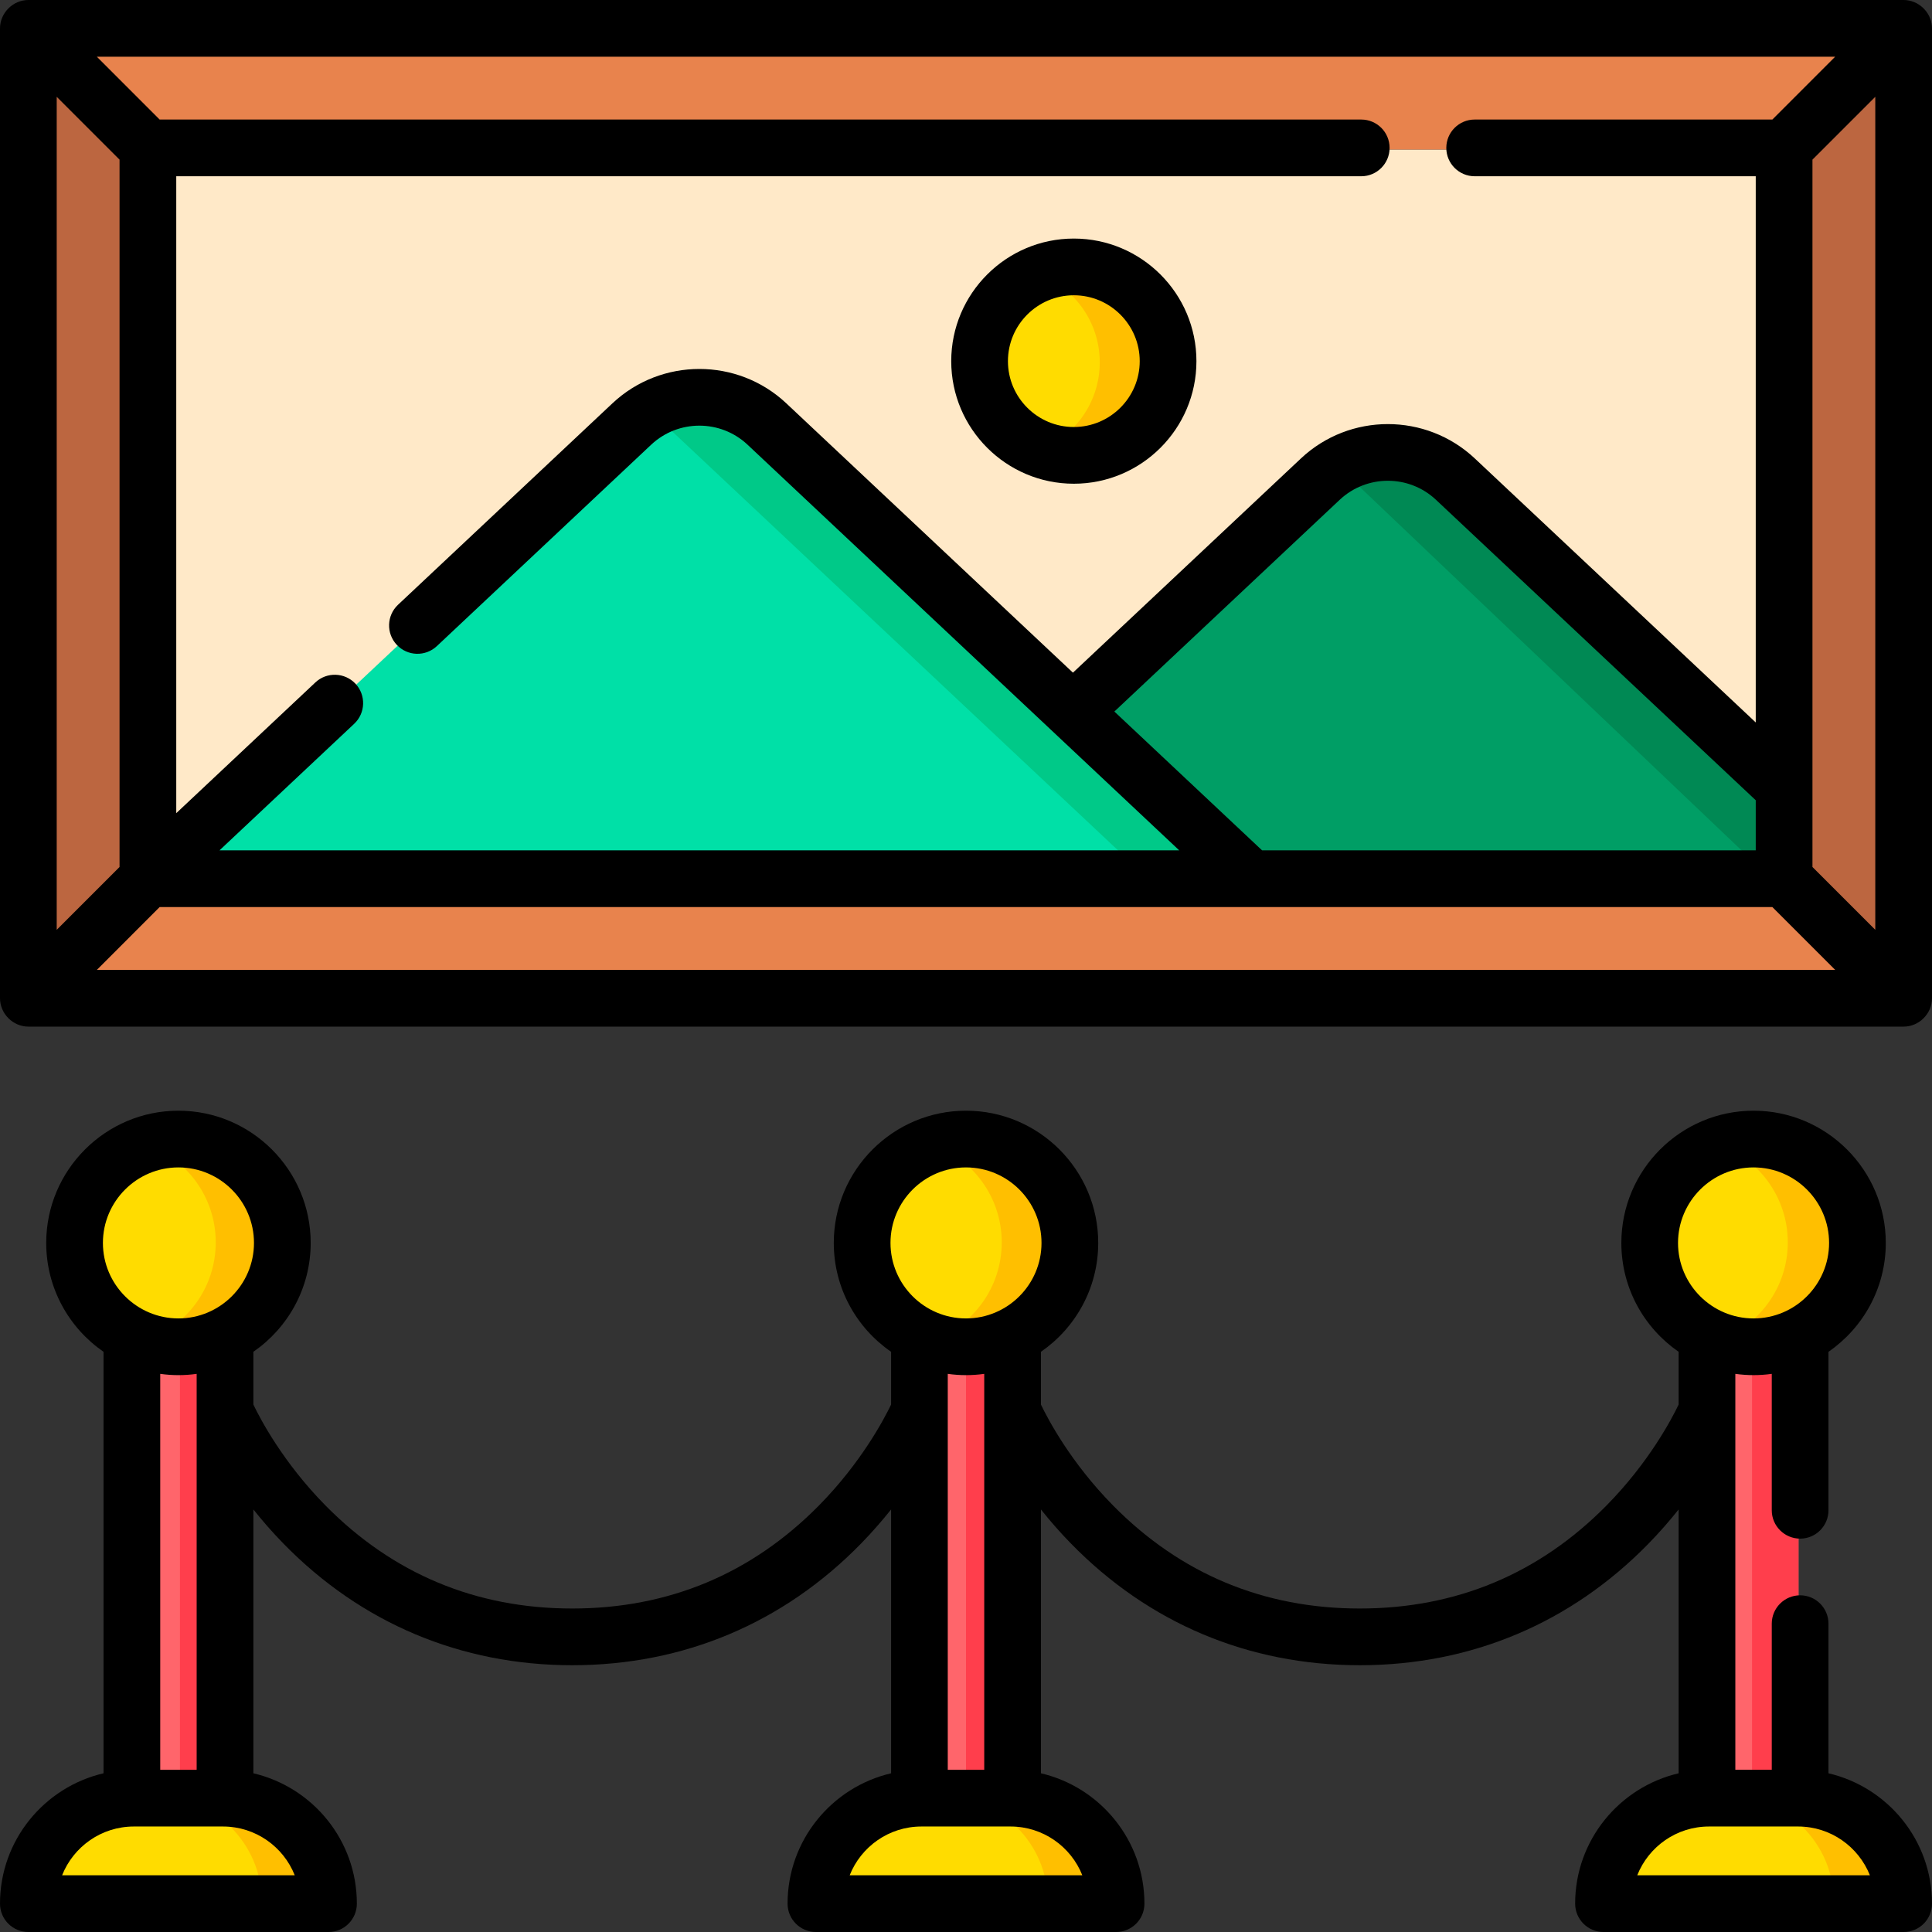
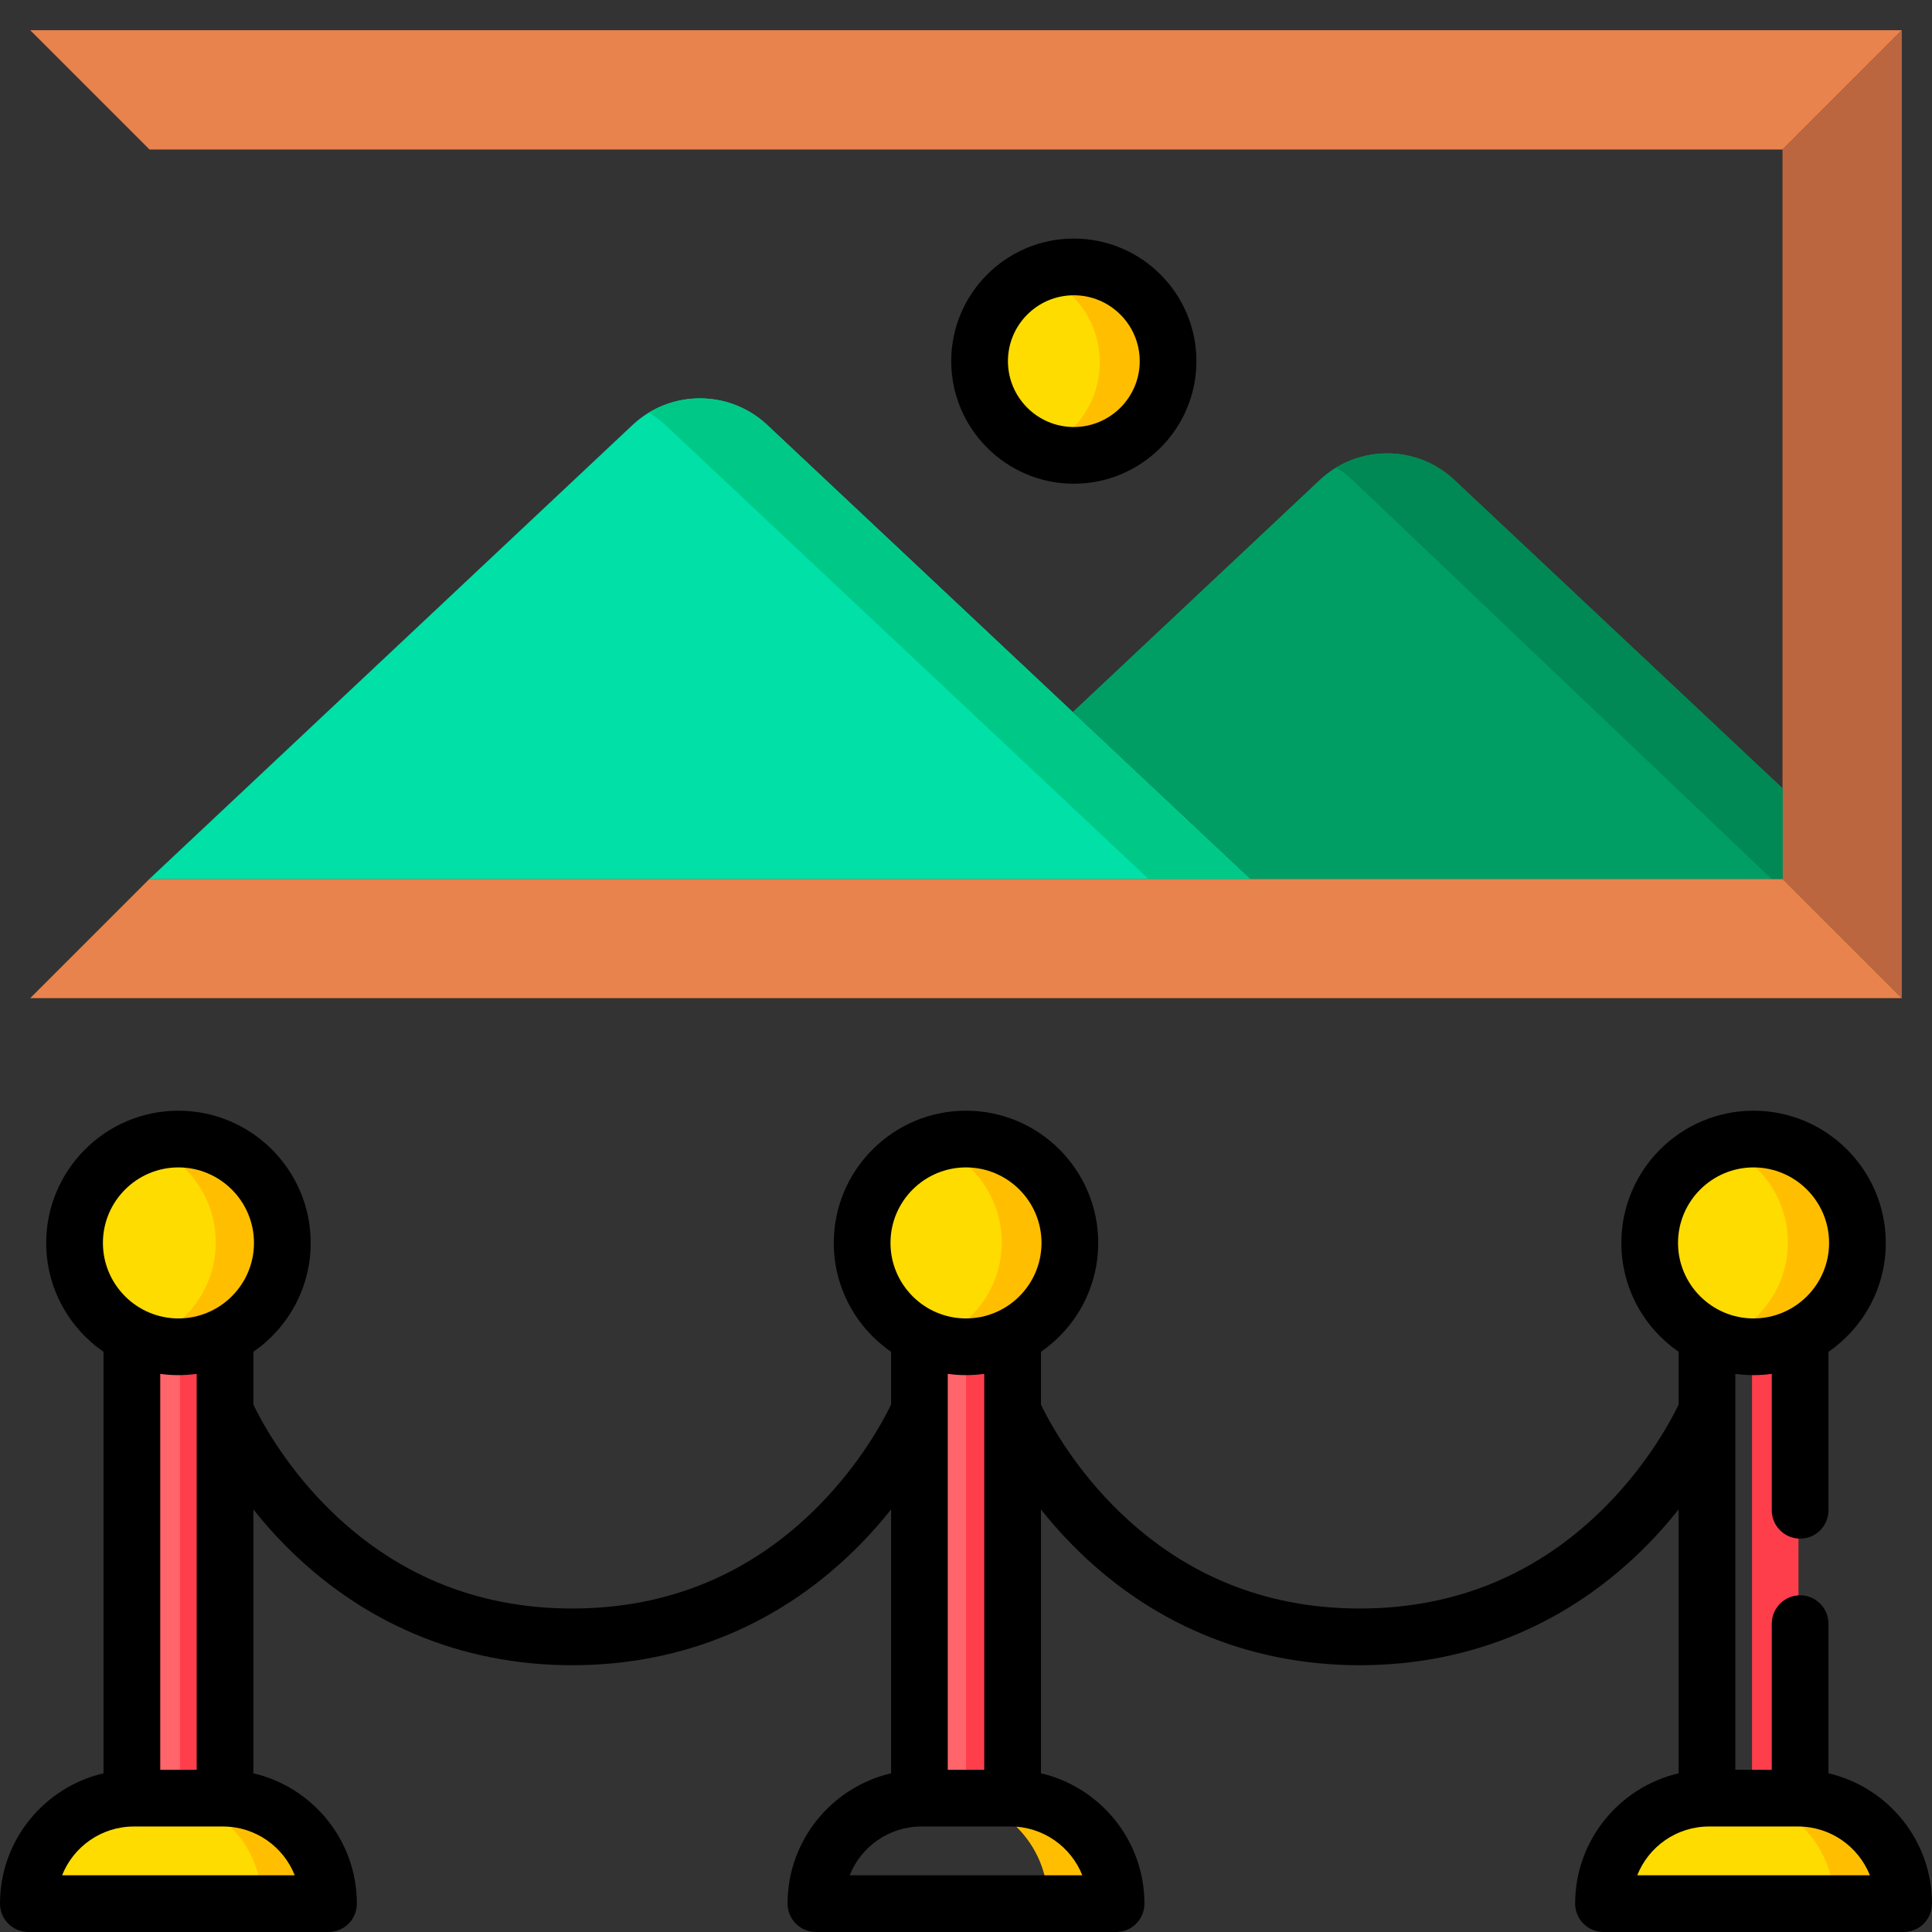
<svg xmlns="http://www.w3.org/2000/svg" width="48" height="48" viewBox="0 0 48 48" fill="none">
  <rect x="0" y="0" width="48" height="48" fill="#333333" stroke="none" />
  <g clip-path="url(#clip0_9764_8524)">
    <path d="M4.471 33.442C4.056 33.442 3.664 33.343 3.317 33.169V44.635C3.333 44.635 3.35 44.634 3.367 44.634H5.576C5.593 44.634 5.609 44.635 5.626 44.635V33.169C5.279 33.343 4.887 33.442 4.471 33.442Z" fill="#FF656B" />
    <path d="M4.471 33.442V44.634H5.576C5.593 44.634 5.609 44.635 5.626 44.635V33.169C5.279 33.343 4.887 33.442 4.471 33.442Z" fill="#FF3E4C" />
    <path d="M24 33.442C23.585 33.442 23.193 33.343 22.845 33.169V44.635C22.862 44.635 22.878 44.634 22.895 44.634H25.105C25.122 44.634 25.138 44.635 25.155 44.635V33.169C24.807 33.343 24.415 33.442 24 33.442Z" fill="#FF656B" />
    <path d="M24 33.442V44.634H25.105C25.121 44.634 25.138 44.635 25.154 44.635V33.169C24.807 33.343 24.415 33.442 24 33.442Z" fill="#FF3E4C" />
-     <path d="M43.529 33.442C43.113 33.442 42.721 33.343 42.374 33.169V44.635C42.391 44.635 42.407 44.634 42.424 44.634H44.633C44.65 44.634 44.667 44.635 44.683 44.635V33.169C44.336 33.343 43.944 33.442 43.529 33.442Z" fill="#FF656B" />
    <path d="M43.529 33.442V44.634H44.633C44.65 44.634 44.667 44.635 44.683 44.635V33.169C44.336 33.343 43.944 33.442 43.529 33.442Z" fill="#FF3E4C" />
    <path d="M7.048 30.881C7.054 29.458 5.905 28.301 4.482 28.295C3.06 28.289 1.902 29.438 1.896 30.86C1.891 32.282 3.039 33.44 4.462 33.446C5.884 33.452 7.042 32.303 7.048 30.881Z" fill="#FFDC00" />
    <path d="M4.471 28.291C4.176 28.291 3.892 28.342 3.628 28.433C4.636 28.783 5.36 29.74 5.36 30.867C5.36 31.994 4.636 32.951 3.628 33.3C3.892 33.392 4.176 33.442 4.471 33.442C5.894 33.442 7.047 32.289 7.047 30.867C7.047 29.444 5.894 28.291 4.471 28.291Z" fill="#FFBF00" />
    <path d="M8.193 47.25H0.75C0.75 45.805 1.921 44.634 3.367 44.634H5.576C7.021 44.634 8.193 45.805 8.193 47.25Z" fill="#FFDC00" />
    <path d="M26.579 30.881C26.584 29.458 25.436 28.3 24.013 28.295C22.591 28.289 21.433 29.438 21.427 30.86C21.422 32.282 22.57 33.44 23.993 33.446C25.415 33.451 26.573 32.303 26.579 30.881Z" fill="#FFDC00" />
    <path d="M24 28.291C23.704 28.291 23.421 28.342 23.156 28.433C24.164 28.783 24.888 29.74 24.888 30.867C24.888 31.994 24.164 32.951 23.156 33.3C23.421 33.392 23.704 33.442 24 33.442C25.423 33.442 26.576 32.289 26.576 30.867C26.576 29.444 25.423 28.291 24 28.291Z" fill="#FFBF00" />
-     <path d="M27.721 47.25H20.279C20.279 45.805 21.45 44.634 22.895 44.634H25.105C26.55 44.634 27.721 45.805 27.721 47.25Z" fill="#FFDC00" />
    <path d="M46.11 30.881C46.116 29.458 44.967 28.3 43.545 28.295C42.122 28.289 40.964 29.438 40.959 30.86C40.953 32.282 42.102 33.44 43.524 33.446C44.947 33.451 46.104 32.303 46.11 30.881Z" fill="#FFDC00" />
    <path d="M43.529 28.291C43.233 28.291 42.949 28.342 42.685 28.433C43.693 28.783 44.417 29.74 44.417 30.867C44.417 31.994 43.693 32.951 42.685 33.3C42.949 33.392 43.233 33.442 43.529 33.442C44.951 33.442 46.104 32.289 46.104 30.867C46.104 29.444 44.951 28.291 43.529 28.291Z" fill="#FFBF00" />
    <path d="M47.25 47.25H39.807C39.807 45.805 40.979 44.634 42.424 44.634H44.633C46.078 44.634 47.25 45.805 47.25 47.25Z" fill="#FFDC00" />
    <path d="M5.576 44.634H3.889C5.334 44.634 6.505 45.805 6.505 47.25H8.193C8.193 45.805 7.021 44.634 5.576 44.634Z" fill="#FFBF00" />
    <path d="M25.105 44.634H23.417C24.862 44.634 26.034 45.805 26.034 47.25H27.721C27.721 45.805 26.55 44.634 25.105 44.634Z" fill="#FFBF00" />
    <path d="M44.633 44.634H42.946C44.391 44.634 45.562 45.805 45.562 47.25H47.25C47.25 45.805 46.078 44.634 44.633 44.634Z" fill="#FFBF00" />
-     <path d="M3.714 3.714H44.286V21.836H3.714V3.714Z" fill="#FFE9C8" />
-     <path d="M0.75 24.799V0.75L3.714 3.714V21.836L0.75 24.799Z" fill="#BC6640" />
    <path d="M47.25 24.799V0.75L44.286 3.714V21.836L47.25 24.799Z" fill="#BC6640" />
    <path d="M44.286 3.714H3.714L0.75 0.75H47.25L44.286 3.714Z" fill="#E8834D" />
    <path d="M47.25 24.799H0.75L3.714 21.836H44.286L47.25 24.799Z" fill="#E8834D" />
    <path d="M29.006 9.01C29.012 7.719 27.97 6.669 26.679 6.664C25.388 6.659 24.338 7.701 24.333 8.991C24.327 10.281 25.369 11.332 26.66 11.337C27.951 11.342 29.001 10.3 29.006 9.01Z" fill="#FFDC00" />
    <path d="M26.674 6.666C26.376 6.666 26.092 6.722 25.83 6.823C26.703 7.162 27.323 8.009 27.323 9.002C27.323 9.995 26.703 10.843 25.83 11.181C26.092 11.283 26.376 11.339 26.674 11.339C27.965 11.339 29.011 10.293 29.011 9.002C29.011 7.712 27.965 6.666 26.674 6.666Z" fill="#FFBF00" />
    <path d="M15.714 10.56L3.714 21.836H31.063L19.063 10.56C18.122 9.676 16.655 9.676 15.714 10.56Z" fill="#00E0A7" />
    <path d="M19.063 10.56C18.249 9.796 17.043 9.694 16.123 10.251C16.267 10.339 16.405 10.441 16.532 10.56L28.532 21.836H31.063L19.063 10.56Z" fill="#00C988" />
    <path d="M44.286 19.586L36.135 11.927C35.194 11.043 33.727 11.043 32.786 11.927L26.652 17.691L31.063 21.836H44.286V19.586Z" fill="#009E65" />
    <path d="M33.603 11.927L44.013 21.836H44.286V19.586L36.135 11.927C35.321 11.162 34.115 11.06 33.195 11.618C33.339 11.705 33.476 11.807 33.603 11.927Z" fill="#008954" />
    <path d="M45.428 44.057V40.34C45.428 39.951 45.113 39.635 44.724 39.635C44.335 39.635 44.019 39.951 44.019 40.34V43.969H43.114V34.133C43.415 34.175 43.719 34.175 44.019 34.133V37.522C44.019 37.911 44.335 38.227 44.724 38.227C45.113 38.227 45.428 37.911 45.428 37.522V33.585C46.288 32.992 46.852 32.001 46.852 30.88C46.852 29.069 45.378 27.595 43.567 27.595C41.755 27.595 40.282 29.069 40.282 30.88C40.282 32.001 40.846 32.992 41.705 33.585V34.896C41.536 35.249 40.967 36.335 39.913 37.404C38.237 39.102 36.175 39.963 33.783 39.963C31.392 39.963 29.33 39.102 27.654 37.404C26.599 36.334 26.03 35.248 25.862 34.896V33.585C26.721 32.992 27.285 32.001 27.285 30.88C27.285 29.069 25.812 27.595 24 27.595C22.189 27.595 20.715 29.069 20.715 30.88C20.715 32.001 21.279 32.992 22.139 33.585V34.896C21.969 35.249 21.4 36.335 20.346 37.404C18.67 39.102 16.608 39.963 14.217 39.963C11.826 39.963 9.763 39.102 8.087 37.404C7.032 36.334 6.463 35.248 6.295 34.896V33.585C7.154 32.992 7.719 32.001 7.719 30.88C7.719 29.069 6.245 27.595 4.433 27.595C2.622 27.595 1.148 29.069 1.148 30.88C1.148 32.001 1.713 32.992 2.572 33.585V44.057C1.1 44.4 0 45.721 0 47.295C0 47.685 0.315 48 0.705 48H8.162C8.551 48 8.866 47.685 8.866 47.295C8.866 45.721 7.766 44.4 6.295 44.057V37.502C6.515 37.778 6.763 38.065 7.043 38.351C8.972 40.327 11.453 41.372 14.217 41.372C16.98 41.372 19.461 40.327 21.391 38.351C21.67 38.065 21.919 37.778 22.139 37.502V44.057C20.667 44.4 19.567 45.721 19.567 47.295C19.567 47.684 19.882 48 20.271 48H27.729C28.118 48 28.433 47.685 28.433 47.295C28.433 45.721 27.333 44.4 25.862 44.057V37.502C26.081 37.778 26.33 38.065 26.61 38.351C28.539 40.327 31.02 41.372 33.783 41.372C36.547 41.372 39.028 40.327 40.957 38.351C41.237 38.065 41.485 37.778 41.705 37.502V44.057C40.234 44.4 39.134 45.721 39.134 47.295C39.134 47.684 39.449 48 39.838 48H47.296C47.685 48 48 47.685 48 47.295C48 45.721 46.9 44.4 45.428 44.057ZM43.567 29.004C44.601 29.004 45.443 29.846 45.443 30.88C45.443 31.914 44.601 32.756 43.567 32.756C42.532 32.756 41.69 31.914 41.69 30.88C41.691 29.846 42.532 29.004 43.567 29.004ZM4.433 29.004C5.468 29.004 6.31 29.846 6.31 30.88C6.31 31.914 5.468 32.756 4.433 32.756C3.399 32.756 2.557 31.914 2.557 30.88C2.557 29.846 3.399 29.004 4.433 29.004ZM4.433 34.165C4.587 34.165 4.738 34.154 4.886 34.133V43.97H3.981V34.133C4.129 34.154 4.28 34.165 4.433 34.165ZM7.323 46.591H1.543C1.824 45.882 2.518 45.379 3.326 45.379H5.54C6.349 45.379 7.042 45.882 7.323 46.591ZM24 29.004C25.035 29.004 25.876 29.846 25.876 30.88C25.876 31.914 25.035 32.756 24 32.756C22.965 32.756 22.124 31.914 22.124 30.88C22.124 29.846 22.965 29.004 24 29.004ZM24 34.165C24.154 34.165 24.305 34.154 24.453 34.133V43.97H23.547V34.133C23.695 34.154 23.846 34.165 24 34.165ZM26.89 46.591H21.11C21.391 45.882 22.084 45.379 22.893 45.379H25.107C25.915 45.379 26.609 45.882 26.89 46.591ZM40.677 46.591C40.958 45.882 41.651 45.379 42.46 45.379H44.674C45.482 45.379 46.175 45.882 46.457 46.591H40.677Z" fill="black" />
-     <path d="M47.997 0.645C47.967 0.287 47.655 0 47.295 0H0.705C0.321 0 0 0.322 0 0.705V24.801C0 25.184 0.321 25.506 0.705 25.506H47.296C47.679 25.506 48 25.184 48 24.801V0.705C48 0.684 47.999 0.664 47.997 0.645ZM45.03 21.54V3.966L46.591 2.405V23.101L45.03 21.54ZM31.356 21.127L27.686 17.678L33.285 12.417C33.956 11.787 35.006 11.787 35.676 12.417L43.621 19.882V21.127L31.356 21.127ZM45.594 1.409L44.034 2.97H36.638C36.249 2.97 35.933 3.285 35.933 3.674C35.933 4.063 36.249 4.379 36.638 4.379H43.621V17.949L36.641 11.39C35.429 10.252 33.532 10.252 32.321 11.39L26.657 16.712L19.536 10.021C18.325 8.882 16.427 8.882 15.215 10.021L9.889 15.025C9.605 15.292 9.592 15.738 9.858 16.021C10.124 16.305 10.57 16.319 10.854 16.052L16.18 11.047C16.851 10.418 17.9 10.418 18.571 11.047L29.298 21.127H5.453L8.8 17.982C9.083 17.716 9.097 17.27 8.831 16.986C8.564 16.703 8.118 16.689 7.835 16.955L4.379 20.203V4.379H33.82C34.209 4.379 34.524 4.063 34.524 3.674C34.524 3.285 34.209 2.97 33.82 2.97H3.966L2.406 1.409H45.594ZM1.409 2.405L2.97 3.966V21.54L1.409 23.101V2.405ZM2.406 24.097L3.966 22.536H44.034L45.595 24.097H2.406Z" fill="black" />
    <path d="M26.679 5.927C25 5.927 23.633 7.293 23.633 8.973C23.633 10.652 25 12.018 26.679 12.018C28.358 12.018 29.725 10.652 29.725 8.973C29.725 7.293 28.358 5.927 26.679 5.927ZM26.679 10.609C25.776 10.609 25.042 9.875 25.042 8.973C25.042 8.07 25.776 7.336 26.679 7.336C27.581 7.336 28.316 8.07 28.316 8.973C28.316 9.875 27.581 10.609 26.679 10.609Z" fill="black" />
  </g>
  <defs>
    <clipPath id="clip0_9764_8524">
      <rect width="48" height="48" fill="white" />
    </clipPath>
  </defs>
</svg>